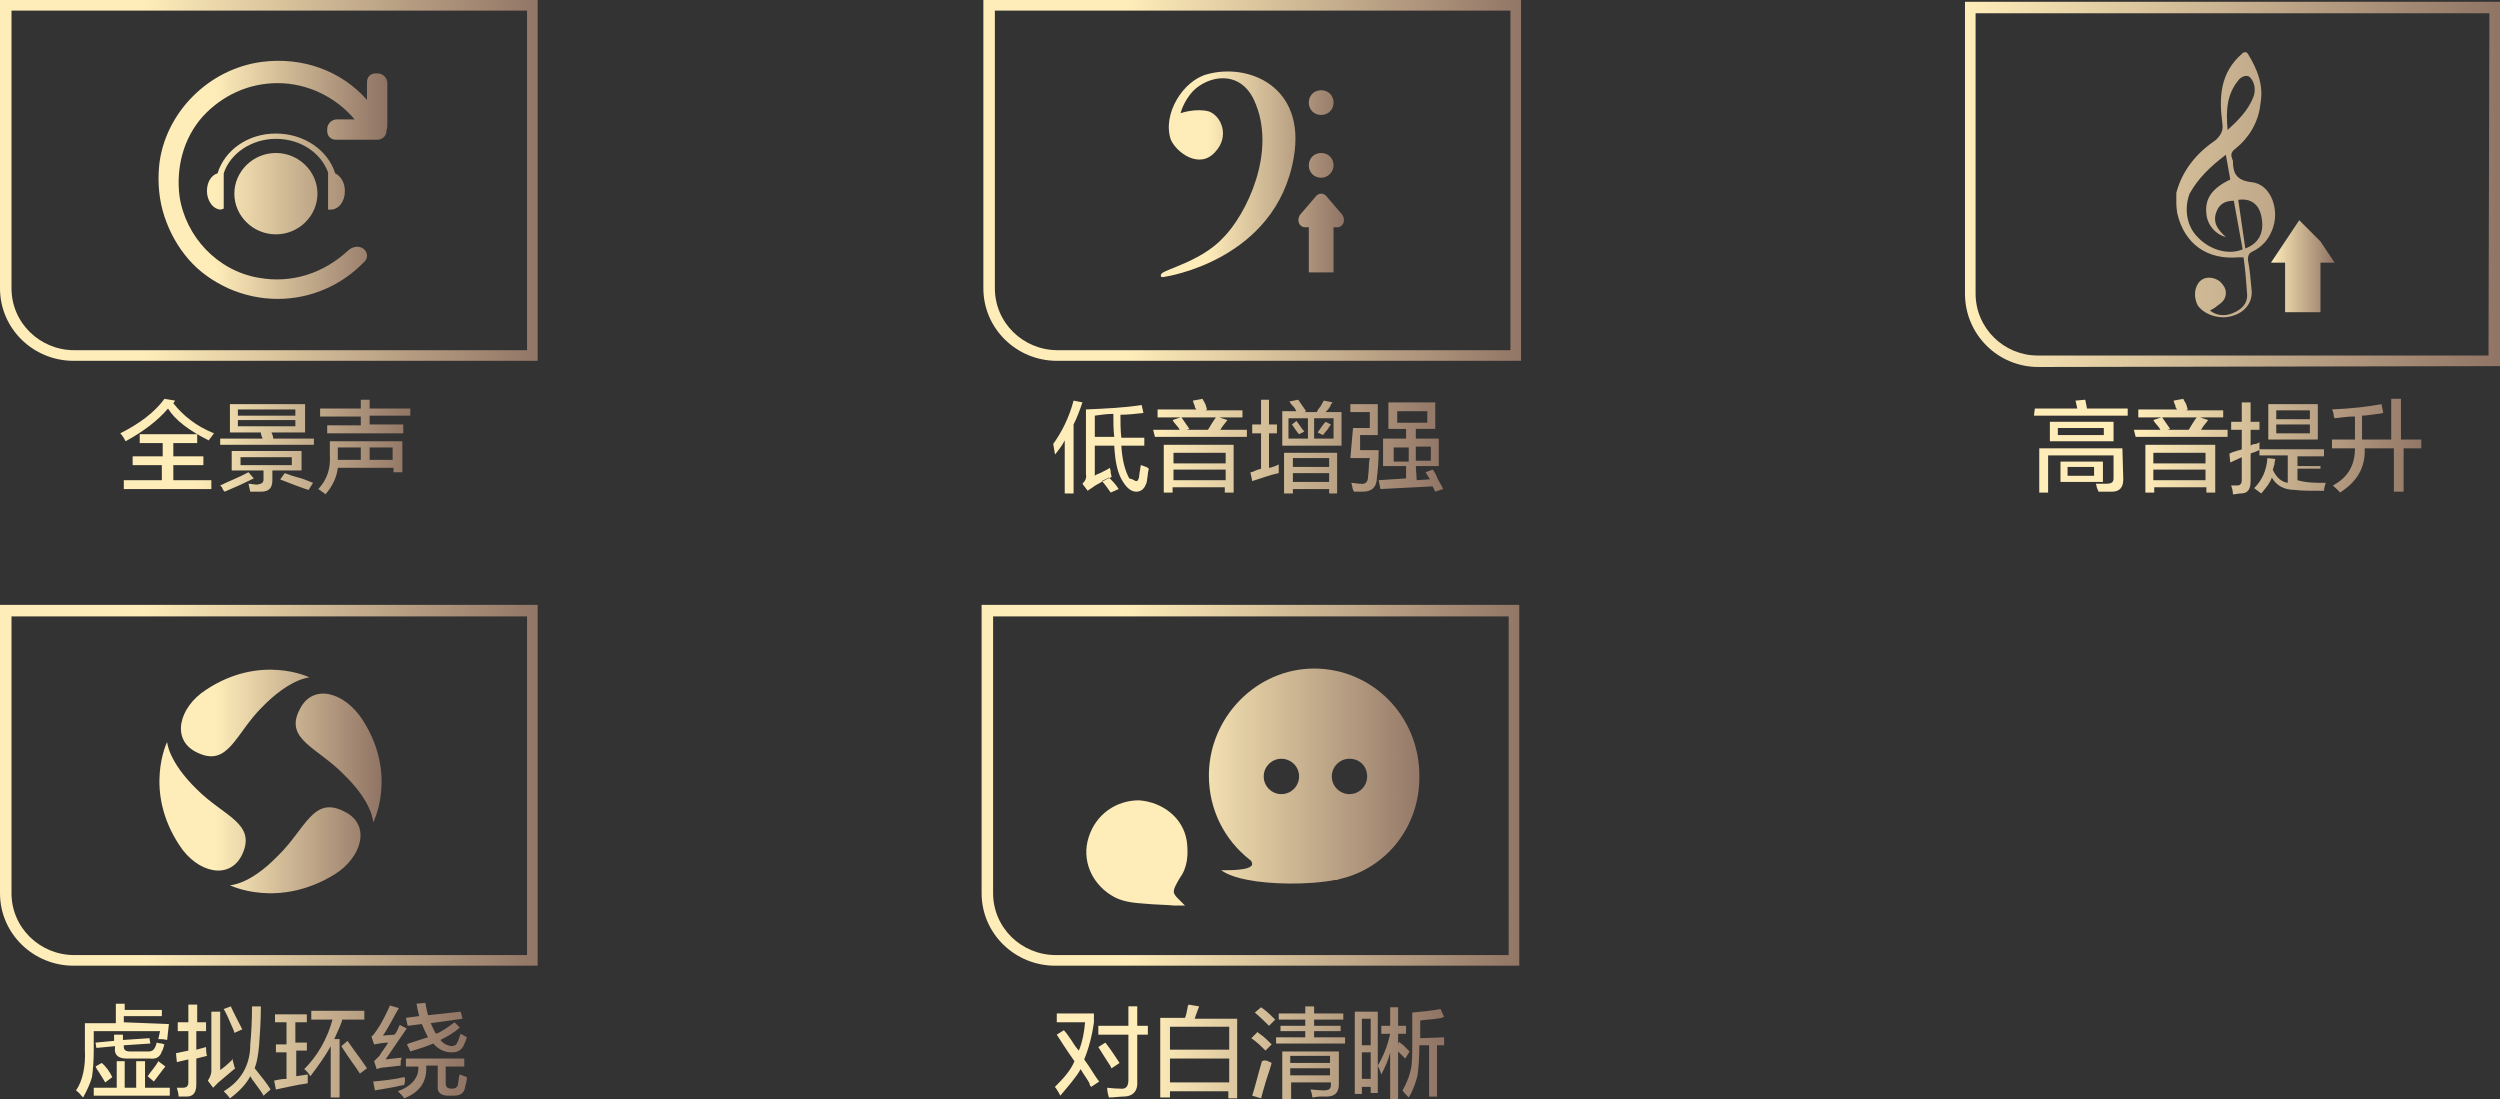
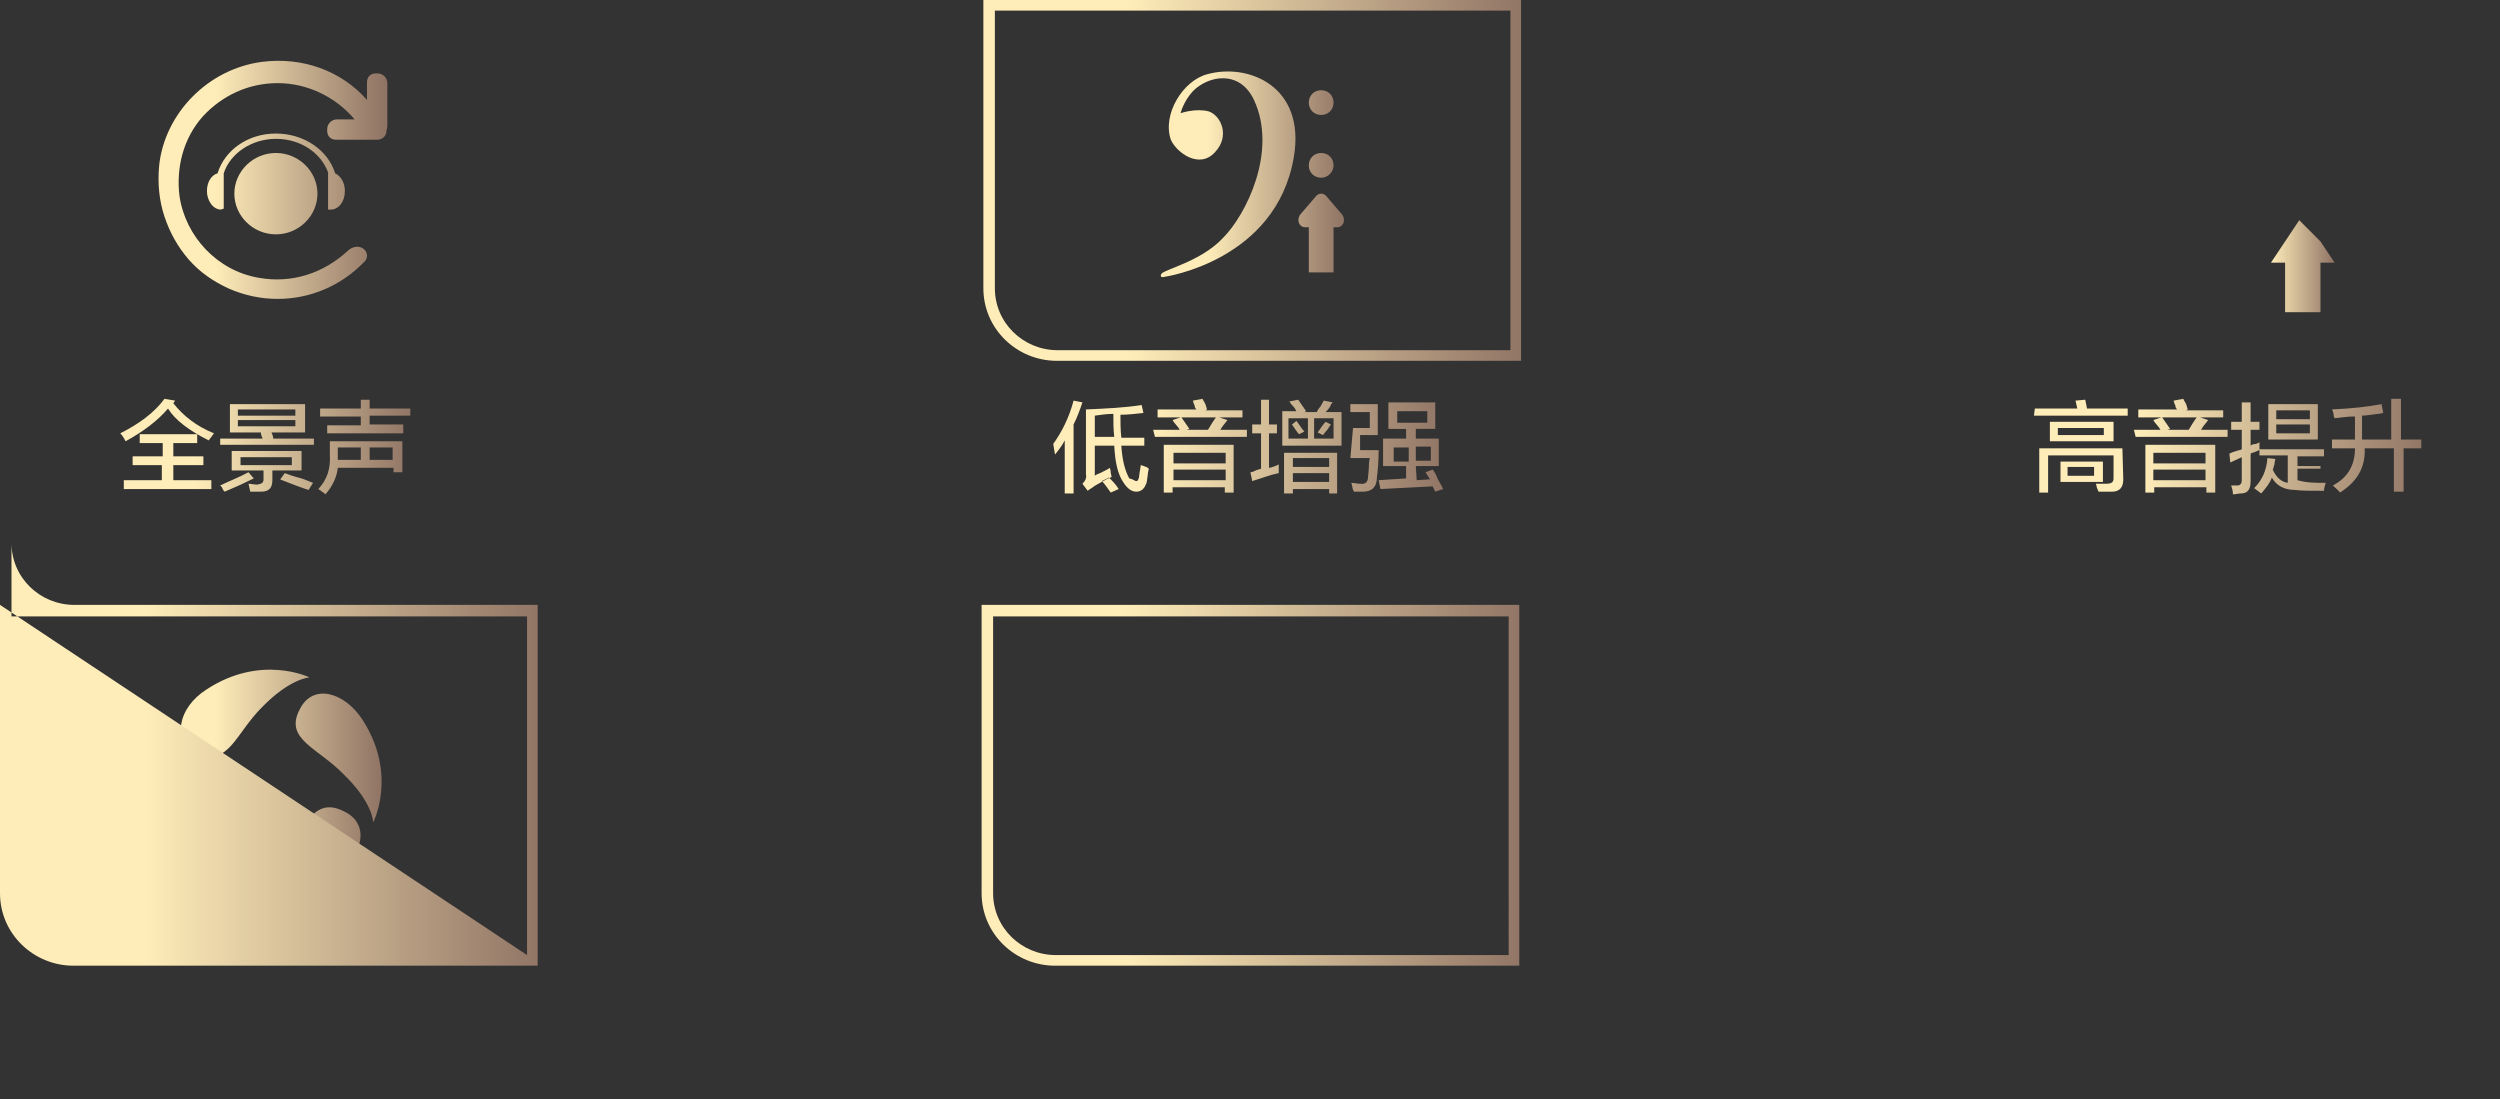
<svg xmlns="http://www.w3.org/2000/svg" version="1.1" id="图层_1" x="0px" y="0px" width="282.7px" height="124.3px" viewBox="0 0 282.7 124.3" style="enable-background:new 0 0 282.7 124.3;" xml:space="preserve">
  <rect x="0" y="0" width="282.7" height="124.3" fill="#333333" stroke="none" />
  <style type="text/css">
	.st0{fill-rule:evenodd;clip-rule:evenodd;fill:url(#SVGID_1_);}
	.st1{fill-rule:evenodd;clip-rule:evenodd;fill:url(#SVGID_00000065755704508354801950000005271525726539952059_);}
	.st2{fill-rule:evenodd;clip-rule:evenodd;fill:url(#SVGID_00000004525158564838634830000011592886543453112710_);}
	.st3{fill-rule:evenodd;clip-rule:evenodd;fill:url(#SVGID_00000025442773268326610710000008921523177874055084_);}
	.st4{fill-rule:evenodd;clip-rule:evenodd;fill:url(#SVGID_00000132081731397696602600000017594135369933652143_);}
	.st5{fill-rule:evenodd;clip-rule:evenodd;fill:url(#SVGID_00000109742311833431571890000012793806571934969507_);}
	.st6{fill-rule:evenodd;clip-rule:evenodd;fill:url(#SVGID_00000126312231609538149220000015686186264407961252_);}
	.st7{fill-rule:evenodd;clip-rule:evenodd;fill:url(#SVGID_00000038384601311196206960000018089470710883302066_);}
	.st8{fill-rule:evenodd;clip-rule:evenodd;fill:url(#SVGID_00000018199705054377197840000014152609736830609555_);}
	.st9{fill-rule:evenodd;clip-rule:evenodd;fill:url(#SVGID_00000158025365231379203260000000395054901775058829_);}
	.st10{fill-rule:evenodd;clip-rule:evenodd;fill:url(#SVGID_00000009553182368308585700000001863589697966309772_);}
	.st11{fill-rule:evenodd;clip-rule:evenodd;fill:url(#SVGID_00000176759648749526463890000007828926191127973252_);}
	.st12{fill-rule:evenodd;clip-rule:evenodd;fill:url(#SVGID_00000150790041939744938030000015168000274616909187_);}
	.st13{fill-rule:evenodd;clip-rule:evenodd;fill:url(#SVGID_00000072244433021408790860000009930709697467045282_);}
	.st14{fill-rule:evenodd;clip-rule:evenodd;fill:url(#SVGID_00000178916305624503619680000013293689634934295973_);}
</style>
  <linearGradient id="SVGID_1_" gradientUnits="userSpaceOnUse" x1="-1440.134" y1="47.986" x2="-1439.334" y2="47.986" gradientTransform="matrix(76.003 0 0 51.007 109454.5 -2427.201)">
    <stop offset="0.25" style="stop-color:#FFEDB9" />
    <stop offset="1" style="stop-color:#907465" />
  </linearGradient>
-   <path class="st0" d="M0,0v32.6c0,4.6,3.8,8.2,8.3,8.2h52.5V0H0z M59.6,39.6H8.4c-3.9,0-7.1-3.1-7.1-7V1.2h58.3V39.6z" />
  <linearGradient id="SVGID_00000126310033400014094600000013283264904361947309_" gradientUnits="userSpaceOnUse" x1="-1424.002" y1="101.407" x2="-1423.201" y2="101.407" gradientTransform="matrix(41.206 0 0 13.343 58690.961 -1302.598)">
    <stop offset="0.25" style="stop-color:#FFEDB9" />
    <stop offset="1" style="stop-color:#907465" />
  </linearGradient>
  <path style="fill-rule:evenodd;clip-rule:evenodd;fill:url(#SVGID_00000126310033400014094600000013283264904361947309_);" d="  M41.8,47v1h3.8V49H37v-0.9h3.8v-1h-4.6v-0.9h4.6v-1h1v1h4.6V47H41.8z M37.3,51.4v-1.5h8.2v3.5h-1v-0.5h-6.3c-0.1,1-0.6,2.1-1.4,3  c-0.1-0.1-0.2-0.2-0.4-0.3c-0.2-0.2-0.3-0.2-0.4-0.3C37,54.2,37.4,53,37.3,51.4z M41.8,52h2.6v-1.4h-2.6V52z M38.2,51.4  c0,0.2,0,0.5,0,0.6h2.6v-1.4h-2.6V51.4z M31.9,54.3c-0.1,0-0.2-0.1-0.2-0.1l0.5-0.7c0.5,0.2,1.1,0.4,1.9,0.6c0.6,0.2,1,0.4,1.3,0.5  l-0.5,0.8C34.2,55.2,33.2,54.8,31.9,54.3z M24.9,49.6h4.8c-0.1-0.2-0.2-0.5-0.2-0.7h-3.5v-3.2h8.5v3.2h-3.8c0.1,0.2,0.2,0.5,0.2,0.7  h4.6v0.7H24.9V49.6z M33.4,46.3h-6.5V47h6.5C33.4,47,33.4,46.3,33.4,46.3z M33.4,48.2v-0.7h-6.5v0.7H33.4z M28.1,53.4l0.6,0.7  c-1,0.5-2.1,1-3.3,1.5c-0.1-0.1-0.2-0.2-0.3-0.5C25,55,25,55,24.9,54.9C25.9,54.4,27,54,28.1,53.4z M23.6,49.8  c-2.2-1.1-3.8-2.3-4.6-3.6c-1.2,1.4-2.8,2.6-4.8,3.7c-0.2-0.4-0.4-0.7-0.6-0.9c2.2-1.1,3.9-2.4,5-3.9l1.2,0.2l-0.2,0.3  c1.1,1.4,2.6,2.6,4.6,3.4L23.6,49.8z M18.3,52.6H15v-1h3.4v-1.5h-2.6v-1h6.5v1h-2.7v1.5h3.4v1h-3.4v1.7h4.3v1H14v-1h4.3V52.6z   M29.8,54.2v-1h-3.6V51h7.9v2.2h-3.3v1.1c0,0.9-0.4,1.3-1.3,1.3c-0.3,0-0.7,0-1.2,0l-0.2-0.9c0.3,0,0.6,0.1,1,0.1  C29.6,54.7,29.8,54.6,29.8,54.2z M33,52.6v-0.9h-5.8v0.9H33z" />
  <linearGradient id="SVGID_00000066481322305995449250000008047218861996559286_" gradientUnits="userSpaceOnUse" x1="-1414.131" y1="58.024" x2="-1413.331" y2="58.024" gradientTransform="matrix(32.184 0 0 33.449 45530.316 -1920.322)">
    <stop offset="0.25" style="stop-color:#FFEDB9" />
    <stop offset="1" style="stop-color:#907465" />
  </linearGradient>
  <path style="fill-rule:evenodd;clip-rule:evenodd;fill:url(#SVGID_00000066481322305995449250000008047218861996559286_);" d="  M31.2,17.3c2.6,0,4.7,2.1,4.7,4.6s-2.1,4.6-4.7,4.6c-2.6,0-4.7-2.1-4.7-4.6C26.5,19.4,28.6,17.3,31.2,17.3z M25,23.7  c-0.9,0-1.6-1-1.6-2.1c0-1,0.5-1.8,1.2-2c0.8-2.6,3.4-4.5,6.6-4.5s5.9,1.9,6.7,4.5c0.6,0.3,1.1,1,1.1,2c0,1.2-0.7,2.1-1.6,2.1  c-0.1,0-0.2,0-0.3,0v-4.2l0,0c-0.8-2.2-3.1-3.8-5.9-3.8s-5.2,1.7-5.9,3.9v4C25.2,23.6,25,23.7,25,23.7z M43.7,14.8c0,0.6-0.5,1-1,1  h-4.7c-0.6,0-1-0.4-1-1v-0.2c0-0.6,0.5-1.1,1.1-1.1h2C38,11,34.8,9.4,31.4,9.4c-3.3,0-6.3,1.4-8.5,3.8c-2.2,2.5-3,5.8-2.6,9  c0.7,4.6,4.3,8.4,8.9,9.2c3.8,0.7,7.4-0.5,10.2-3.1c0.2-0.2,0.6-0.4,1-0.4l0,0c0.4,0,0.8,0.2,1,0.6s0.1,0.8-0.2,1.1  c-2.6,2.7-6.1,4.2-9.8,4.2l0,0c-1.9,0-3.8-0.4-5.6-1.2c-1.7-0.8-3.2-1.8-4.5-3.3c-1.2-1.4-2.1-3-2.7-4.8c-0.6-1.8-0.8-3.8-0.6-5.8  c0.3-2.9,1.7-5.7,3.8-7.8s4.8-3.5,7.8-3.9c4.6-0.6,9,1,11.9,4.3v-2c0-0.6,0.4-1,1-1h0.2c0.6,0,1.1,0.5,1.1,1.1v4.5  c0,0.1,0,0.2,0,0.2c0,0.1,0,0.2,0,0.2S43.7,14.8,43.7,14.8z" />
  <linearGradient id="SVGID_00000127733505690879264490000014966910293244149432_" gradientUnits="userSpaceOnUse" x1="-1404.508" y1="62.504" x2="-1403.708" y2="62.504" gradientTransform="matrix(26.019 0 0 28.999 36674.977 -1792.902)">
    <stop offset="0.25" style="stop-color:#FFEDB9" />
    <stop offset="1" style="stop-color:#907465" />
  </linearGradient>
  <path style="fill-rule:evenodd;clip-rule:evenodd;fill:url(#SVGID_00000127733505690879264490000014966910293244149432_);" d="  M151.2,25.7h-0.4v5.1H148v-5.1h-0.4c-0.7,0-1-0.8-0.6-1.4l1.8-2.1c0.3-0.4,0.9-0.4,1.2,0l1.8,2.1C152.2,24.9,151.9,25.7,151.2,25.7z   M149.4,20.1c-0.8,0-1.4-0.6-1.4-1.4c0-0.8,0.6-1.4,1.4-1.4s1.4,0.6,1.4,1.4C150.8,19.4,150.2,20.1,149.4,20.1z M149.4,13  c-0.8,0-1.4-0.6-1.4-1.4s0.6-1.4,1.4-1.4s1.4,0.6,1.4,1.4S150.2,13,149.4,13z M131.7,31.3c0,0-0.6,0.2-0.4-0.3  c0.2-0.5,4.5-1.4,7-4.1c2.6-2.6,6.2-9.8,3.5-15.6c-1.6-3.4-5.1-2.8-6.9-1c-1.1,1.2-1.4,2.5-1.4,2.5s1.7-0.6,3.2-0.2  c1.4,0.5,2.4,2.8,0.7,4.6c-1.8,2-4.4,0-5-1.4c-1-2.9,1.4-6.7,4.1-7.4c4.6-1.3,11.2,1.3,9.8,9.4C144.3,29.5,131.7,31.3,131.7,31.3z" />
  <linearGradient id="SVGID_00000044870148973319066690000017535962778366686906_" gradientUnits="userSpaceOnUse" x1="-1433.502" y1="101.701" x2="-1432.702" y2="101.701" gradientTransform="matrix(55.341 0 0 13.289 79450.562 -1301.067)">
    <stop offset="0.25" style="stop-color:#FFEDB9" />
    <stop offset="1" style="stop-color:#907465" />
  </linearGradient>
  <path style="fill-rule:evenodd;clip-rule:evenodd;fill:url(#SVGID_00000044870148973319066690000017535962778366686906_);" d="  M160.2,54.3l1.5-0.1l-0.5-0.8l0.8-0.3c0.2,0.2,0.4,0.6,0.6,1.1c0.3,0.5,0.5,0.9,0.6,1.1l-0.9,0.3c-0.1-0.2-0.2-0.4-0.3-0.6  c-2,0.1-4,0.2-5.9,0.3l-0.2-1l3.1-0.2v-1.4h-2.6v-3.1h2.6v-1.1H157v-3h5.3v3h-2.2v1.1h2.6v3.1h-2.6L160.2,54.3L160.2,54.3z   M157.6,50.6v1.6h1.7v-1.6C159.3,50.6,157.6,50.6,157.6,50.6z M161.4,47.8v-1.3H158v1.3H161.4z M161.8,52.1v-1.6h-1.7v1.6H161.8z   M153.8,50.9h2.1c0,1.3-0.1,2.3-0.2,3.1c0,1-0.5,1.6-1.6,1.6c-0.4,0-0.7,0-1,0c0,0,0-0.1-0.1-0.2c-0.1-0.3-0.1-0.6-0.2-0.8  c0.3,0,0.7,0.1,1,0.1c0.6,0.1,0.9-0.2,0.9-0.8c0-0.2,0.1-0.7,0.1-1.4c0-0.3,0.1-0.6,0.1-0.7h-2.2l0.3-3.4h1.9v-1.8h-2.2v-0.9h3.1  v3.5h-2L153.8,50.9z M144.8,46.5h1.8c-0.1-0.2-0.2-0.4-0.5-0.7c-0.2-0.2-0.2-0.3-0.3-0.4l1-0.2l0.9,1.3l-0.2,0.1h1.4  c0.1-0.2,0.2-0.4,0.4-0.6c0.2-0.3,0.3-0.6,0.4-0.7l1,0.2c-0.1,0.1-0.2,0.2-0.3,0.5c-0.2,0.3-0.4,0.5-0.5,0.6h1.8v3.8h-6.7V46.5z   M148.6,49.6h2.2v-2.3h-2.2V49.6z M145.7,49.6h2.2v-2.3h-2.2V49.6z M146.1,48C146,48,146,47.9,146.1,48l0.5-0.4  c0.4,0.5,0.6,0.9,0.9,1.2l-0.6,0.3C146.7,48.9,146.5,48.6,146.1,48z M149.6,49.2l-0.6-0.3c0.4-0.6,0.7-1,0.9-1.2l0.6,0.3  c-0.1,0.1-0.2,0.3-0.4,0.6C149.8,48.9,149.7,49.1,149.6,49.2z M141.4,53.4c0.2,0,0.4-0.1,0.6-0.2c0.2-0.1,0.4-0.1,0.6-0.2V49h-1v-1  h1v-2.8h0.9V48h0.9v1h-0.9v3.9c0.2,0,0.4-0.1,0.7-0.2c0.2-0.1,0.3-0.1,0.4-0.2c0,0.3,0,0.6,0,1c-1,0.2-2,0.6-3,0.9L141.4,53.4z   M130.4,48.6h3c-0.2-0.4-0.6-0.7-0.8-1.1l0.9-0.3h-2.6v-0.9h4.4c-0.1-0.1-0.2-0.2-0.2-0.4c-0.1-0.2-0.2-0.5-0.2-0.6l1.1-0.2  c0,0.1,0.1,0.2,0.2,0.4c0.2,0.3,0.2,0.6,0.3,0.8l-0.2,0.1h4.2v0.8h-2.6l0.9,0.3c-0.2,0.3-0.6,0.7-0.8,1.1h3v0.8h-10.4L130.4,48.6  L130.4,48.6z M134.2,48.6h2.4c0.3-0.5,0.6-1,0.9-1.4h-3.9c0.3,0.4,0.6,0.9,0.9,1.3L134.2,48.6z M128.5,54.4c0.2,0,0.2-0.2,0.3-0.4  c0-0.2,0.1-0.7,0.2-1.4c0.1,0,0.3,0.1,0.6,0.2c0.2,0.1,0.2,0.1,0.3,0.2c0,0.2-0.1,0.3-0.1,0.6c-0.1,0.6-0.1,1-0.2,1.1  c-0.2,0.6-0.6,0.9-1.1,0.9s-1-0.3-1.5-1.1c-0.6-0.9-0.9-2.2-1-4.1h-2.2v3.4c0.1-0.1,0.3-0.2,0.6-0.3c0.6-0.3,1-0.5,1.1-0.6  c0,0.1,0.1,0.2,0.1,0.5c0,0.2,0.1,0.4,0.1,0.5c-0.1,0.1-0.2,0.2-0.4,0.2c-0.7,0.4-1.3,0.7-1.6,0.9c-0.2,0.2-0.5,0.3-0.7,0.5  l-0.6-0.8c0.3-0.3,0.5-0.6,0.4-1.1v-7.3c2.3-0.1,4.4-0.2,6.3-0.5l0.2,0.9c-0.9,0.1-1.8,0.2-2.6,0.2c0,0.8,0,1.7,0.1,2.6h2.6v0.9  h-2.6c0.1,1.6,0.4,2.8,0.9,3.7C128.2,54.2,128.3,54.4,128.5,54.4z M125.9,46.8c-0.7,0-1.4,0.1-2.1,0.2v2.4h2.2  C125.9,48.6,125.9,47.7,125.9,46.8z M121.4,55.8h-1v-6c-0.3,0.6-0.7,1.1-1.1,1.6l-0.2-1.2c1-1.4,1.8-3,2.3-4.9l1,0.2  c-0.3,0.9-0.6,1.7-1,2.5V55.8z M126.5,55.3l-0.9,0.4c-0.3-0.4-0.6-0.9-1-1.3l0.8-0.4C125.8,54.4,126.2,54.8,126.5,55.3z M139.5,55.7  h-1v-0.6h-5.9v0.6h-1v-5.4h7.9L139.5,55.7L139.5,55.7z M138.6,51.2h-5.9v1.2h5.9V51.2z M138.6,53.1h-5.9v1.2h5.9V53.1z M151.2,55.8  h-0.9v-0.5h-4.1v0.5h-1v-4.6h6L151.2,55.8L151.2,55.8z M150.3,51.8h-4.1v1h4.1V51.8z M150.3,53.5h-4.1v1h4.1V53.5z" />
  <linearGradient id="SVGID_00000019673029907324179930000009146103358931690399_" gradientUnits="userSpaceOnUse" x1="-1440.5" y1="47.986" x2="-1439.7" y2="47.986" gradientTransform="matrix(76.003 0 0 51.007 109593.5 -2427.201)">
    <stop offset="0.25" style="stop-color:#FFEDB9" />
    <stop offset="1" style="stop-color:#907465" />
  </linearGradient>
  <path style="fill-rule:evenodd;clip-rule:evenodd;fill:url(#SVGID_00000019673029907324179930000009146103358931690399_);" d="  M111.2,0v32.6c0,4.6,3.8,8.2,8.3,8.2H172V0H111.2z M170.8,39.6h-51.2c-3.9,0-7.1-3.1-7.1-7V1.2h58.3V39.6z" />
  <linearGradient id="SVGID_00000014600817075423940520000002905520874835505824_" gradientUnits="userSpaceOnUse" x1="-1440.788" y1="47.794" x2="-1439.988" y2="47.794" gradientTransform="matrix(75.688 0 0 51.518 109272.547 -2441.345)">
    <stop offset="0" style="stop-color:#FFEDB9" />
    <stop offset="1" style="stop-color:#907465" />
  </linearGradient>
-   <path style="fill-rule:evenodd;clip-rule:evenodd;fill:url(#SVGID_00000014600817075423940520000002905520874835505824_);" d="  M230.5,41.5c-4.6,0-8.3-3.7-8.3-8.3v-33h60.6v41.2L230.5,41.5L230.5,41.5z M281.5,1.5h-58.1v31.7c0,3.9,3.2,7,7,7h51L281.5,1.5  L281.5,1.5z M251.3,13.9c-0.4-3-0.2-5.7,2.2-7.8c0.1-0.1,0.2-0.2,0.4-0.2c0.2,0,0.2,0.1,0.3,0.2c1.1,1.8,1.8,3.6,1.4,5.7  c-0.2,2-1.3,3.8-2.8,5c-0.4,0.3-0.6,0.6-0.4,1.1c0,0.1,0.1,0.2,0.1,0.3c0,1.4,0.4,2.2,2.1,2.4c2.2,0.2,3.3,3.2,2.3,5.5  c-0.4,1-1.1,1.8-2.1,2.3c-0.2,0.1-0.4,0.2-0.5,0.4c-0.1,0.2-0.1,0.4-0.1,0.6c0.2,1,0.3,2.2,0.4,3.3c0.2,1.4-0.7,2.6-2.1,3  c-1.4,0.5-3.3-0.1-4-1.2c-0.4-0.8-0.4-1.8,0.1-2.5c0.3-0.4,0.7-0.6,1.2-0.6c0.5,0,1,0.2,1.3,0.5c0.3,0.3,0.6,0.7,0.6,1.2  s-0.2,0.9-0.6,1.2c-0.4,0.3-0.7,0.6-1.2,0.8c0.7,0.6,1.7,0.7,2.6,0.3c1-0.4,1.7-1.1,1.6-2.2c-0.1-1.4-0.2-2.7-0.4-4.1h-0.6  c-3.5,0.3-6.1-1.5-6.9-5c0-0.1-0.1-0.6-0.1-1.1c0-0.4,0-0.9,0-1.2c0.7-2.6,2.3-4.5,4.5-6C251.3,15.1,251.4,14.6,251.3,13.9z   M254.8,11c0.2-0.5,0.2-1,0.1-1.4c-0.1-0.4-0.4-0.9-0.7-1c-0.4-0.1-0.9,0.2-1.1,0.5c-1.3,1.6-1.4,3.4-1.2,5.6l0,0  C253.1,13.6,254.2,12.5,254.8,11z M253.9,28.1c1.6-0.6,2.2-1.9,1.8-3.7c-0.3-1.4-1.3-2-2.6-1.8L253.9,28.1z M248.5,26.8  c1.3,1.4,3.4,2.1,5.1,1.4l-1-5.5c-1,0-1.6,0.4-1.9,1.1c-0.6,1.3,0.1,2.2,1,3c-1.2-0.3-2.1-1.4-2.2-2.6c-0.2-1.7,0.6-2.9,2.7-3.9  l-0.5-2.8c-1.7,1.3-3.1,2.6-4.1,4.4C247,23.5,247.2,25.5,248.5,26.8z" />
  <linearGradient id="SVGID_00000135659356380182720900000011974404422388678836_" gradientUnits="userSpaceOnUse" x1="-1433.879" y1="101.404" x2="-1433.079" y2="101.404" gradientTransform="matrix(55.069 0 0 13.343 79192.367 -1302.598)">
    <stop offset="0.25" style="stop-color:#FFEDB9" />
    <stop offset="1" style="stop-color:#907465" />
  </linearGradient>
  <path style="fill-rule:evenodd;clip-rule:evenodd;fill:url(#SVGID_00000135659356380182720900000011974404422388678836_);" d="  M271.8,50.7v4.9h-1.1v-4.9h-3.3c0.1,2.2-0.9,3.8-2.8,5c-0.1-0.2-0.4-0.4-0.8-0.8c1.7-0.9,2.5-2.3,2.5-4.2h-2.6v-1h2.6v-2.6  c0,0-0.1,0-0.2,0c-0.6,0-1.3,0.1-2.1,0.2c0,0,0-0.1-0.1-0.2c0-0.4-0.1-0.6-0.2-0.8c2.2-0.1,4-0.3,5.6-0.6l0.2,1  c-0.2,0-0.3,0.1-0.6,0.1c-0.8,0.1-1.4,0.2-1.8,0.2v2.7h3.3v-4.6h1.1v4.6h2.3v1L271.8,50.7L271.8,50.7z M263,54.6  c-0.1,0.3-0.2,0.6-0.2,0.9c-1.5,0-2.6,0-3.3-0.1c-1.2,0-2.1-0.5-2.6-1.4c-0.2,0.6-0.6,1.1-1.2,1.8l-0.8-0.6c0.9-0.9,1.4-2,1.5-3.4  l0.9,0.1c0,0.1-0.1,0.3-0.1,0.6c-0.1,0.2-0.1,0.5-0.2,0.6c0.4,0.9,1,1.4,1.7,1.5v-3.1h-3.2v-0.6c-0.1,0-0.2,0.1-0.5,0.2  c-0.2,0.1-0.4,0.1-0.5,0.2v3.1c0,0.9-0.3,1.4-1.1,1.4c-0.3,0-0.6,0.1-0.9,0.1c0-0.4-0.1-0.7-0.2-1c0.2,0,0.4,0,0.7,0  c0.3,0,0.5-0.2,0.5-0.6v-2.6l-1.3,0.6l-0.1-1c0.2-0.1,0.4-0.2,0.8-0.3c0.2-0.1,0.5-0.1,0.6-0.2v-2.2h-1.2v-0.9h1.2v-2.2h1v2.2h1v0.9  h-1v1.8c0.1-0.1,0.3-0.2,0.6-0.2c0.2-0.1,0.3-0.1,0.4-0.2c0,0.2,0,0.6,0,0.8h7.3v0.8h-3v1.1h2.6V53h-2.6v1.3  C260.8,54.6,261.8,54.6,263,54.6z M256.5,45.7h5.6v4h-5.6V45.7z M257.4,49h3.8v-1h-3.8V49z M257.4,47.4h3.8v-1h-3.8V47.4z   M241.3,48.6h3c-0.2-0.4-0.6-0.7-0.8-1.1l0.9-0.3h-2.6v-0.9h4.4c-0.1-0.1-0.2-0.2-0.2-0.4c-0.1-0.2-0.2-0.5-0.2-0.6l1.1-0.2  c0,0.1,0.1,0.2,0.2,0.4c0.2,0.3,0.2,0.6,0.3,0.8l-0.2,0.1h4.2v0.8h-2.6l0.9,0.3c-0.2,0.3-0.6,0.7-0.8,1.1h3v0.8h-10.4L241.3,48.6  L241.3,48.6z M245.1,48.6h2.4c0.3-0.5,0.6-1,0.9-1.4h-3.9c0.3,0.4,0.6,0.9,0.9,1.3L245.1,48.6z M230.1,46.2h4.8l-0.2-0.9l1.1-0.1  l0.2,1h4.6V47H230L230.1,46.2L230.1,46.2z M239,47.7v2.2h-7.2v-2.2H239z M232.7,49.2h5.2v-0.8h-5.2V49.2z M240.1,54.2  c0,0.9-0.4,1.4-1.3,1.4c-0.5,0-1,0-1.5,0c0-0.1-0.1-0.2-0.2-0.5c0-0.2-0.1-0.3-0.1-0.4c0.4,0,0.9,0,1.2,0c0.6,0,0.8-0.2,0.8-0.6  v-2.6h-7.4v4.2h-1v-5h9.4L240.1,54.2L240.1,54.2z M237.8,54.5H233v-2.3h4.8V54.5z M236.8,52.8h-3v1h3V52.8z M250.5,55.7h-1v-0.6  h-5.9v0.6h-1v-5.4h7.9L250.5,55.7L250.5,55.7z M249.4,51.2h-5.9v1.2h5.9V51.2z M249.4,53.1h-5.9v1.2h5.9V53.1z" />
  <linearGradient id="SVGID_00000013154555651694492570000014638246728560190640_" gradientUnits="userSpaceOnUse" x1="-1304.32" y1="103.704" x2="-1303.52" y2="103.704" gradientTransform="matrix(9 0 0 13.001 11995.68 -1318.178)">
    <stop offset="0" style="stop-color:#FFEDB9" />
    <stop offset="1" style="stop-color:#907465" />
  </linearGradient>
  <path style="fill-rule:evenodd;clip-rule:evenodd;fill:url(#SVGID_00000013154555651694492570000014638246728560190640_);" d="  M263.2,28.5l0.8,1.2h-1.6v5.6h-4v-5.6h-1.6l3.2-4.8l2.4,2.4L263.2,28.5z" />
  <linearGradient id="SVGID_00000140702868431977906090000018065688985400088989_" gradientUnits="userSpaceOnUse" x1="-1440.52" y1="106.847" x2="-1439.72" y2="106.847" gradientTransform="matrix(55.287 0 0 13.289 79650.594 -1301.013)">
    <stop offset="0.25" style="stop-color:#FFEDB9" />
    <stop offset="1" style="stop-color:#907465" />
  </linearGradient>
-   <path style="fill-rule:evenodd;clip-rule:evenodd;fill:url(#SVGID_00000140702868431977906090000018065688985400088989_);" d="  M51,118.3c0.3,0,0.6-0.1,0.7-0.4c0.2-0.3,0.2-0.6,0.4-1l0.7,0.4c-0.1,0.3-0.2,0.6-0.4,1c-0.3,0.5-0.7,0.7-1.3,0.7  c-0.8,0-1.5-0.3-2.1-1c-0.7,0.3-1.6,0.6-2.6,0.9c-0.1-0.2-0.2-0.5-0.4-0.8c0,0,0.1,0,0.2-0.1c1-0.3,1.8-0.6,2.2-0.7  c-0.2-0.4-0.5-1-0.7-1.5l-1.6,0.2l-0.2-0.9l1.5-0.2c-0.1-0.4-0.2-0.8-0.3-1.4l1-0.1c0.1,0.6,0.2,1,0.3,1.4l3.7-0.4l0.2,0.8l-3.6,0.5  c0.2,0.4,0.4,0.9,0.6,1.2c0.6-0.2,1.3-0.7,2.1-1.3l0.6,0.6c-0.7,0.6-1.4,1-2.2,1.4C50.2,118.1,50.6,118.2,51,118.3z M45.2,115.9  l0.8,0.4c-0.5,0.7-1.3,1.9-2.4,3.5l1.8-0.2v0.1c-0.1,0.2-0.1,0.5-0.1,0.8l-1.8,0.2c-0.4,0-0.6,0.1-0.9,0.2l-0.3-0.9  c0.2-0.2,0.4-0.4,0.6-0.6c0.3-0.5,0.7-1,1-1.5c-0.6,0-1,0.1-1.6,0.2l-0.3-0.9c0.2-0.1,0.4-0.4,0.6-0.7c0.5-0.7,1-1.7,1.5-2.8l1,0.3  c-0.6,1-1.1,2.1-1.8,3.1l1.3-0.1C44.9,116.7,45,116.3,45.2,115.9z M38.6,118.3l0.7-0.6c0.6,0.9,1.4,1.9,2.2,3.1l-0.8,0.6  C40.2,120.6,39.4,119.6,38.6,118.3z M37.8,117.5h0.6v6.6h-1v-5.8c-0.6,1.1-1.4,2.2-2.3,3.4c-0.2-0.3-0.4-0.6-0.7-0.8  c1.5-1.5,2.6-3.4,3.2-5.6h-2.4v-1h6v1h-2.5C38.6,115.8,38.2,116.6,37.8,117.5z M33.5,117.9h1.2v0.9h-1.2v2.9l1.3-0.2  c0,0.3,0,0.6,0,1c-1.4,0.2-2.6,0.5-3.6,0.7l-0.2-1c0.4-0.1,0.9-0.2,1.4-0.2v-3h-1.2v-0.9h1.2v-2.5h-1.3v-0.9h3.6v0.9h-1.3V117.9z   M29.8,123.9c-0.2-0.4-0.6-0.9-1.1-1.6c-0.2-0.2-0.3-0.5-0.4-0.6c-0.4,0.8-1.2,1.7-2.3,2.5c-0.2-0.3-0.5-0.6-0.7-0.8  c2-1.2,3-3,3-5.3c0.1-1,0.2-2.6,0.2-4.3h1c0,1.6-0.1,3.1-0.2,4.4c-0.1,1-0.2,1.8-0.5,2.6c0.7,0.9,1.4,1.7,1.8,2.4L29.8,123.9z   M26.2,116c-0.3-0.7-0.6-1.4-0.9-1.9l0.8-0.3c0.4,0.9,0.9,1.8,1.3,2.6l-0.9,0.4C26.5,116.7,26.4,116.4,26.2,116z M26.3,119.7  c0,0.2,0.1,0.5,0.2,0.9c0,0.1,0.1,0.2,0.1,0.2c-0.6,0.5-1.2,1-1.9,1.6c-0.2,0.2-0.4,0.4-0.6,0.6l-0.6-0.8c0.2-0.3,0.4-0.7,0.4-1.1  v-6.7h1v6.6c0.3-0.2,0.8-0.6,1.4-1.2C26.2,119.8,26.3,119.7,26.3,119.7z M22.2,122.6c0,0.9-0.3,1.4-1.1,1.4c-0.3,0-0.6,0-0.9,0  c0-0.3-0.1-0.6-0.2-1c0.2,0,0.5,0,0.7,0c0.4,0,0.6-0.2,0.6-0.6v-2.6l-1.3,0.3l-0.1-1l1.4-0.3v-2.2h-1.2v-1h1.2v-2h1v2h1v1h-1.1v2.1  l1.1-0.3c0,0.3,0,0.6,0.1,1l-1.2,0.3L22.2,122.6L22.2,122.6z M19.1,115.8l-0.2,1.8c-0.4-0.1-0.7-0.1-1-0.1l0.2-0.9h-7.5v2.2  c0,1.3-0.1,2.3-0.2,3c-0.2,0.7-0.5,1.4-1,2.3c0,0-0.1-0.1-0.2-0.2c-0.2-0.3-0.5-0.5-0.6-0.6c0.7-1,1.1-2.6,1-4.6v-3h3.5v-2.2h1v0.7  h4.2v0.7h-4.3v0.7L19.1,115.8L19.1,115.8z M17.4,122.3l-0.7-0.6c0.4-0.6,0.9-1.1,1.2-1.7l0.8,0.6C18.2,121.2,17.8,121.8,17.4,122.3z   M12.7,121.8l-0.8,0.6c-0.2-0.3-0.4-0.7-0.8-1.3c-0.2-0.2-0.2-0.4-0.3-0.5l0.7-0.4C12,120.6,12.4,121.2,12.7,121.8z M14.7,118.9h2.1  c0.4,0,0.6-0.2,0.7-0.4c0.1-0.2,0.2-0.4,0.2-0.6c0.1,0,0.3,0.1,0.6,0.1c0.2,0.1,0.3,0.1,0.3,0.1c-0.1,0.2-0.1,0.4-0.2,0.6  c0,0.1-0.1,0.1-0.1,0.2c-0.2,0.6-0.6,0.9-1.4,0.8h-2.6c-0.9,0-1.4-0.4-1.3-1.2v-0.2l-2.1,0.2l-0.1-0.6l2.1-0.2v-0.7h1v0.6l3-0.2  L17,118l-3,0.2v0.2C14,118.7,14.2,118.9,14.7,118.9z M13.1,120h1v3h1.3v-3h1v3h2.8v0.9h-8.6V123h2.6V120z M45.8,122.2  c0,0.2-0.1,0.4-0.1,0.5c-0.2,0-0.6,0.1-1,0.2c-1,0.2-1.8,0.3-2.3,0.4l-0.2-1c1-0.1,2.2-0.2,3.5-0.5C45.8,121.8,45.8,122,45.8,122.2z   M47.3,120.6h-1.4v-0.9h6.6v0.9h-2.1v1.9c0,0.4,0.2,0.6,0.6,0.6h0.2c0.3,0,0.6-0.2,0.6-0.6c0-0.2,0.1-0.4,0.1-0.7  c0-0.2,0.1-0.2,0.1-0.3l0.8,0.3c0,0.4-0.1,0.7-0.2,1.1c-0.1,0.7-0.5,1-1.3,1h-0.6c-0.9,0-1.3-0.4-1.2-1.2v-2.2h-1.3  c0.1,1.8-0.7,3-2.5,3.7c-0.1-0.2-0.3-0.4-0.6-0.7l-0.1-0.1C46.6,122.8,47.4,121.8,47.3,120.6z" />
  <linearGradient id="SVGID_00000147215230470039582330000014743786460802209712_" gradientUnits="userSpaceOnUse" x1="-1426.47" y1="61.926" x2="-1425.671" y2="61.926" gradientTransform="matrix(31.58 0 0 31.575 45065.574 -1866.949)">
    <stop offset="0.25" style="stop-color:#FFEDB9" />
    <stop offset="1" style="stop-color:#907465" />
  </linearGradient>
  <path style="fill-rule:evenodd;clip-rule:evenodd;fill:url(#SVGID_00000147215230470039582330000014743786460802209712_);" d="  M42.2,93c0,0,0-2.2-3.3-5.4c-3-3.1-6.8-4-5-7.4c1.5-3,5.1-1.9,7.1,1.2C45,87.6,42.2,93,42.2,93z M22.3,85.1c-3-1.4-2.1-5.1,1-7.1  c6.2-4.1,11.7-1.4,11.7-1.4s-2.2,0.1-5.4,3.4C26.6,83,25.8,86.8,22.3,85.1z M27.4,96.6c-1.4,3-5.1,2.1-7.1-1  c-4.1-6.2-1.4-11.7-1.4-11.7s0.1,2.2,3.4,5.4C25.3,92.3,29,93.1,27.4,96.6z M39,91.8c3,1.5,1.9,5.2-1.2,7.1  c-6.4,3.9-11.8,1.2-11.8,1.2s2.2,0,5.4-3.3C34.6,93.7,35.4,89.9,39,91.8z" />
  <linearGradient id="SVGID_00000134964225743694585570000004735163266012914874_" gradientUnits="userSpaceOnUse" x1="-1445.62" y1="49.327" x2="-1444.821" y2="49.327" gradientTransform="matrix(76.003 0 0 51.007 109871.492 -2427.201)">
    <stop offset="0.25" style="stop-color:#FFEDB9" />
    <stop offset="1" style="stop-color:#907465" />
  </linearGradient>
-   <path style="fill-rule:evenodd;clip-rule:evenodd;fill:url(#SVGID_00000134964225743694585570000004735163266012914874_);" d="  M0,68.4V101c0,4.6,3.8,8.2,8.3,8.2h52.5V68.4H0z M59.6,108H8.4c-3.9,0-7.1-3.1-7.1-7V69.7h58.3V108z" />
+   <path style="fill-rule:evenodd;clip-rule:evenodd;fill:url(#SVGID_00000134964225743694585570000004735163266012914874_);" d="  M0,68.4V101c0,4.6,3.8,8.2,8.3,8.2h52.5V68.4H0z H8.4c-3.9,0-7.1-3.1-7.1-7V69.7h58.3V108z" />
  <linearGradient id="SVGID_00000064342783469874186660000011030038203779039935_" gradientUnits="userSpaceOnUse" x1="-1441.023" y1="107.174" x2="-1440.223" y2="107.174" gradientTransform="matrix(55.177 0 0 13.235 79630.461 -1299.481)">
    <stop offset="0.25" style="stop-color:#FFEDB9" />
    <stop offset="1" style="stop-color:#907465" />
  </linearGradient>
-   <path style="fill-rule:evenodd;clip-rule:evenodd;fill:url(#SVGID_00000064342783469874186660000011030038203779039935_);" d="  M163.3,117.3v0.9h-0.8v5.8h-0.9v-5.8h-1.1c0,1.5-0.1,2.6-0.2,3.4c-0.2,0.8-0.5,1.7-1,2.5c-0.3-0.3-0.6-0.6-0.7-0.8  c0.4-0.7,0.7-1.4,0.9-2.2c0.2-0.7,0.2-1.8,0.2-3.2v-3.4c1.1-0.1,2.2-0.2,3.2-0.4l0.4,0.9c-0.1,0-0.2,0-0.2,0.1  c-1.1,0.2-2,0.2-2.5,0.3v2L163.3,117.3L163.3,117.3z M158.2,117.8c0.1,0.1,0.2,0.2,0.5,0.4c0.3,0.3,0.6,0.6,0.7,0.7l-0.5,0.8  c-0.1-0.1-0.2-0.2-0.4-0.4c-0.2-0.2-0.3-0.3-0.4-0.4v5.4h-0.9V119c-0.2,0.9-0.6,1.7-1,2.5c-0.1-0.3-0.2-0.6-0.4-1  c0.6-1,1.1-2.2,1.4-3.6h-1v-0.9h1v-2.1h0.9v2.1h0.9v0.9h-0.9v1.2L158.2,117.8z M155,122.9h-1v0.8h-0.8v-9.3h2.6v9.2H155V122.9z   M155,115.2h-1v3h1V115.2z M155,119h-1v3h1V119z M144.3,117.3h3.3v-0.7h-2.8v-0.6h2.8v-0.7h-3v-0.7h3v-0.8h1v0.8h3.3v0.7h-3.3v0.7h3  v0.6h-3v0.7h3.5v0.7h-7.8V117.3z M141.9,114.5l0.7-0.6c0.6,0.4,1.1,0.9,1.6,1.4l-0.7,0.7C143.1,115.6,142.6,115.1,141.9,114.5z   M142.3,116.8c0.6,0.4,1,0.8,1.5,1.3l-0.7,0.7c-0.5-0.5-1-1-1.6-1.4l0.7-0.7C142.2,116.6,142.2,116.7,142.3,116.8z M139,123.4h-6.7  v0.7h-1.1v-9h2.8c0.1-0.2,0.2-0.6,0.3-1.2c0-0.2,0.1-0.2,0.1-0.3l1.2,0.2c-0.2,0.6-0.4,1-0.5,1.4h4.8v9h-1v-0.8H139z M139,116.1  h-6.7v2.6h6.7V116.1z M139,119.7h-6.7v2.7h6.7V119.7z M128.6,122.2c0.1,1.2-0.5,1.8-1.6,1.8c-0.4,0-1,0.1-1.6,0.1  c-0.1-0.3-0.2-0.7-0.2-1.1c0.2,0,0.7,0.1,1.4,0.1c0.7,0.1,1-0.2,1-1v-5.1h-3.4v-1h3.4v-2.2h1v2.2h1.2v1h-1.2V122.2z M126.6,120.2  l-0.9,0.6c0,0-0.1-0.1-0.1-0.2c-0.4-0.6-0.9-1.4-1.4-2.2l0.8-0.5C125.7,118.8,126.2,119.6,126.6,120.2z M124.3,122.3l-0.9,0.6  c-0.1-0.1-0.2-0.2-0.2-0.4c-0.2-0.4-0.6-0.9-1-1.6c-0.5,0.9-1.3,1.8-2.3,3c-0.1-0.2-0.2-0.4-0.4-0.7c-0.1-0.2-0.2-0.2-0.2-0.3  c1-1,1.8-1.9,2.2-2.9c-1-1.4-1.6-2.4-2-3l0.8-0.5c0.2,0.2,0.5,0.6,0.9,1.2c0.3,0.5,0.6,0.9,0.8,1.1c0.4-1,0.6-2,0.7-3.2h-3.2v-1h4.2  v1c-0.2,1.5-0.6,3-1.1,4.2c0.3,0.4,0.7,1,1.2,1.8C124,121.9,124.2,122.2,124.3,122.3z M143.8,120.2c-0.1,0.4-0.3,1-0.6,1.9  c-0.3,1-0.5,1.7-0.6,2.1l-1-0.3c0.3-0.9,0.6-2.2,1.1-3.9C143.1,119.8,143.4,120,143.8,120.2z M151.4,122.6c0,0.9-0.4,1.4-1.4,1.4  c-0.2,0-0.4,0-0.7,0c-0.4,0-0.7,0.1-0.9,0.1c0-0.2-0.1-0.6-0.2-0.9c0.3,0,0.9,0.1,1.5,0.1c0.6,0,0.8-0.2,0.8-0.6v-0.3H146v1.9h-1  v-5.4h6.4L151.4,122.6L151.4,122.6z M150.4,119.4h-4.5v0.8h4.5V119.4z M150.4,120.8h-4.5v0.8h4.5V120.8z" />
  <linearGradient id="SVGID_00000036963511533526748420000008498424891381676473_" gradientUnits="userSpaceOnUse" x1="-1438.01" y1="60.155" x2="-1437.21" y2="60.155" gradientTransform="matrix(47.338 0 0 33.355 68195.938 -1917.456)">
    <stop offset="0.25" style="stop-color:#FFEDB9" />
    <stop offset="1" style="stop-color:#907465" />
  </linearGradient>
-   <path style="fill-rule:evenodd;clip-rule:evenodd;fill:url(#SVGID_00000036963511533526748420000008498424891381676473_);" d="  M151.5,99.4c-0.1,0-0.2,0.1-0.3,0.1h-0.1c0,0,0,0-0.1,0c-3.1,0.6-7.4,0.5-9.9,0c-2.2-0.4-3-1.1-3-1.1s2.6,0.1,3.3-0.4  c0.4-0.2,0.1-0.7-0.1-0.8c-2.8-2.2-4.6-5.6-4.6-9.5c0-6.6,5.4-12.1,11.9-12.1c6.6,0,11.9,5.4,11.9,12.1  C160.6,93.4,156.8,98.2,151.5,99.4z M144.9,85.8c-1.1,0-2,0.9-2,2c0,1.1,0.9,2,2,2s2-0.9,2-2C146.9,86.6,145.9,85.8,144.9,85.8z   M152.6,85.8c-1.1,0-2,0.9-2,2c0,1.1,0.9,2,2,2s2-0.9,2-2C154.6,86.6,153.7,85.8,152.6,85.8z M133.2,101.6c0.2,0.2,0.3,0.3,0.8,0.8  c-0.3,0-1,0-1.2,0c-1-0.1-2.2-0.1-3.2-0.2c-1.4-0.1-2.8-0.2-4-1c-2.2-1.4-3.3-4-2.5-6.5c0.8-2.6,3.1-4.2,5.7-4.2  c2.7,0.2,5,2,5.4,4.6c0.2,1.5,0.1,3-0.8,4.2C132.6,100.7,132.5,100.9,133.2,101.6z" />
  <linearGradient id="SVGID_00000049188938008627362640000010872440750774450342_" gradientUnits="userSpaceOnUse" x1="-1446.015" y1="49.327" x2="-1445.215" y2="49.327" gradientTransform="matrix(76.003 0 0 51.007 110012.492 -2427.201)">
    <stop offset="0.25" style="stop-color:#FFEDB9" />
    <stop offset="1" style="stop-color:#907465" />
  </linearGradient>
  <path style="fill-rule:evenodd;clip-rule:evenodd;fill:url(#SVGID_00000049188938008627362640000010872440750774450342_);" d="  M111,68.4V101c0,4.6,3.8,8.2,8.3,8.2h52.5V68.4H111z M170.6,108h-51.2c-3.9,0-7.1-3.1-7.1-7V69.7h58.3L170.6,108L170.6,108z" />
</svg>